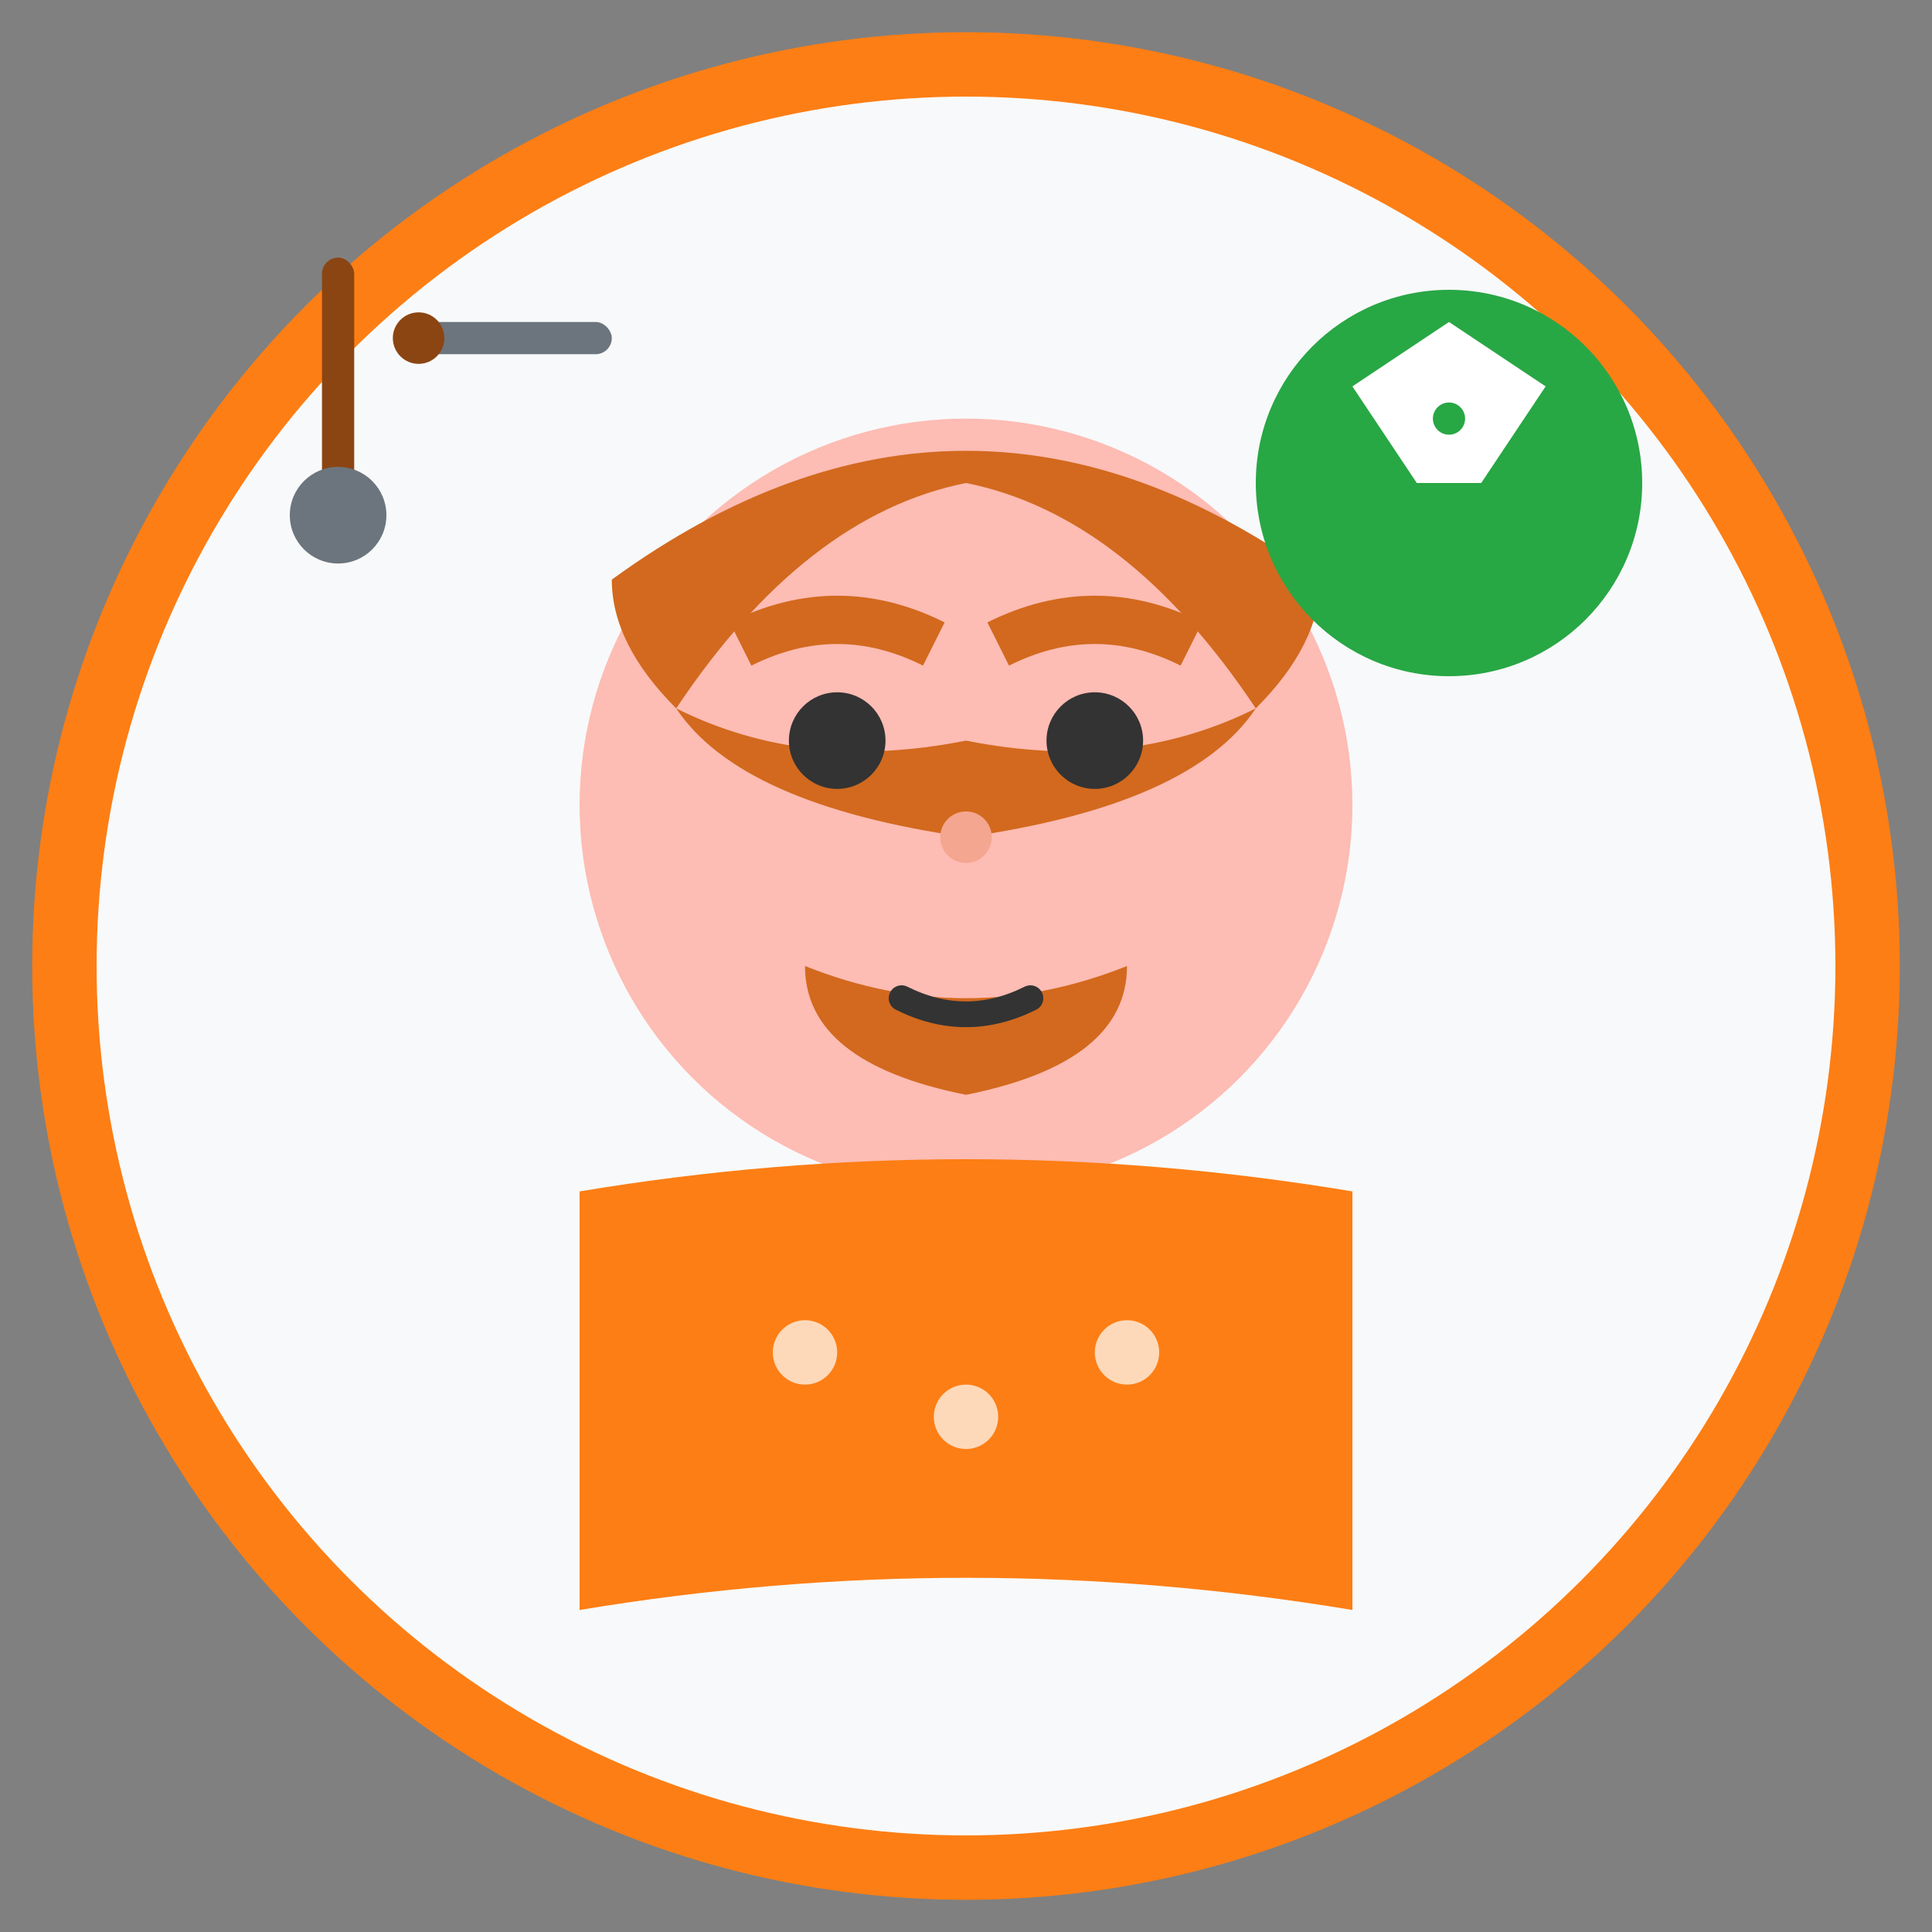
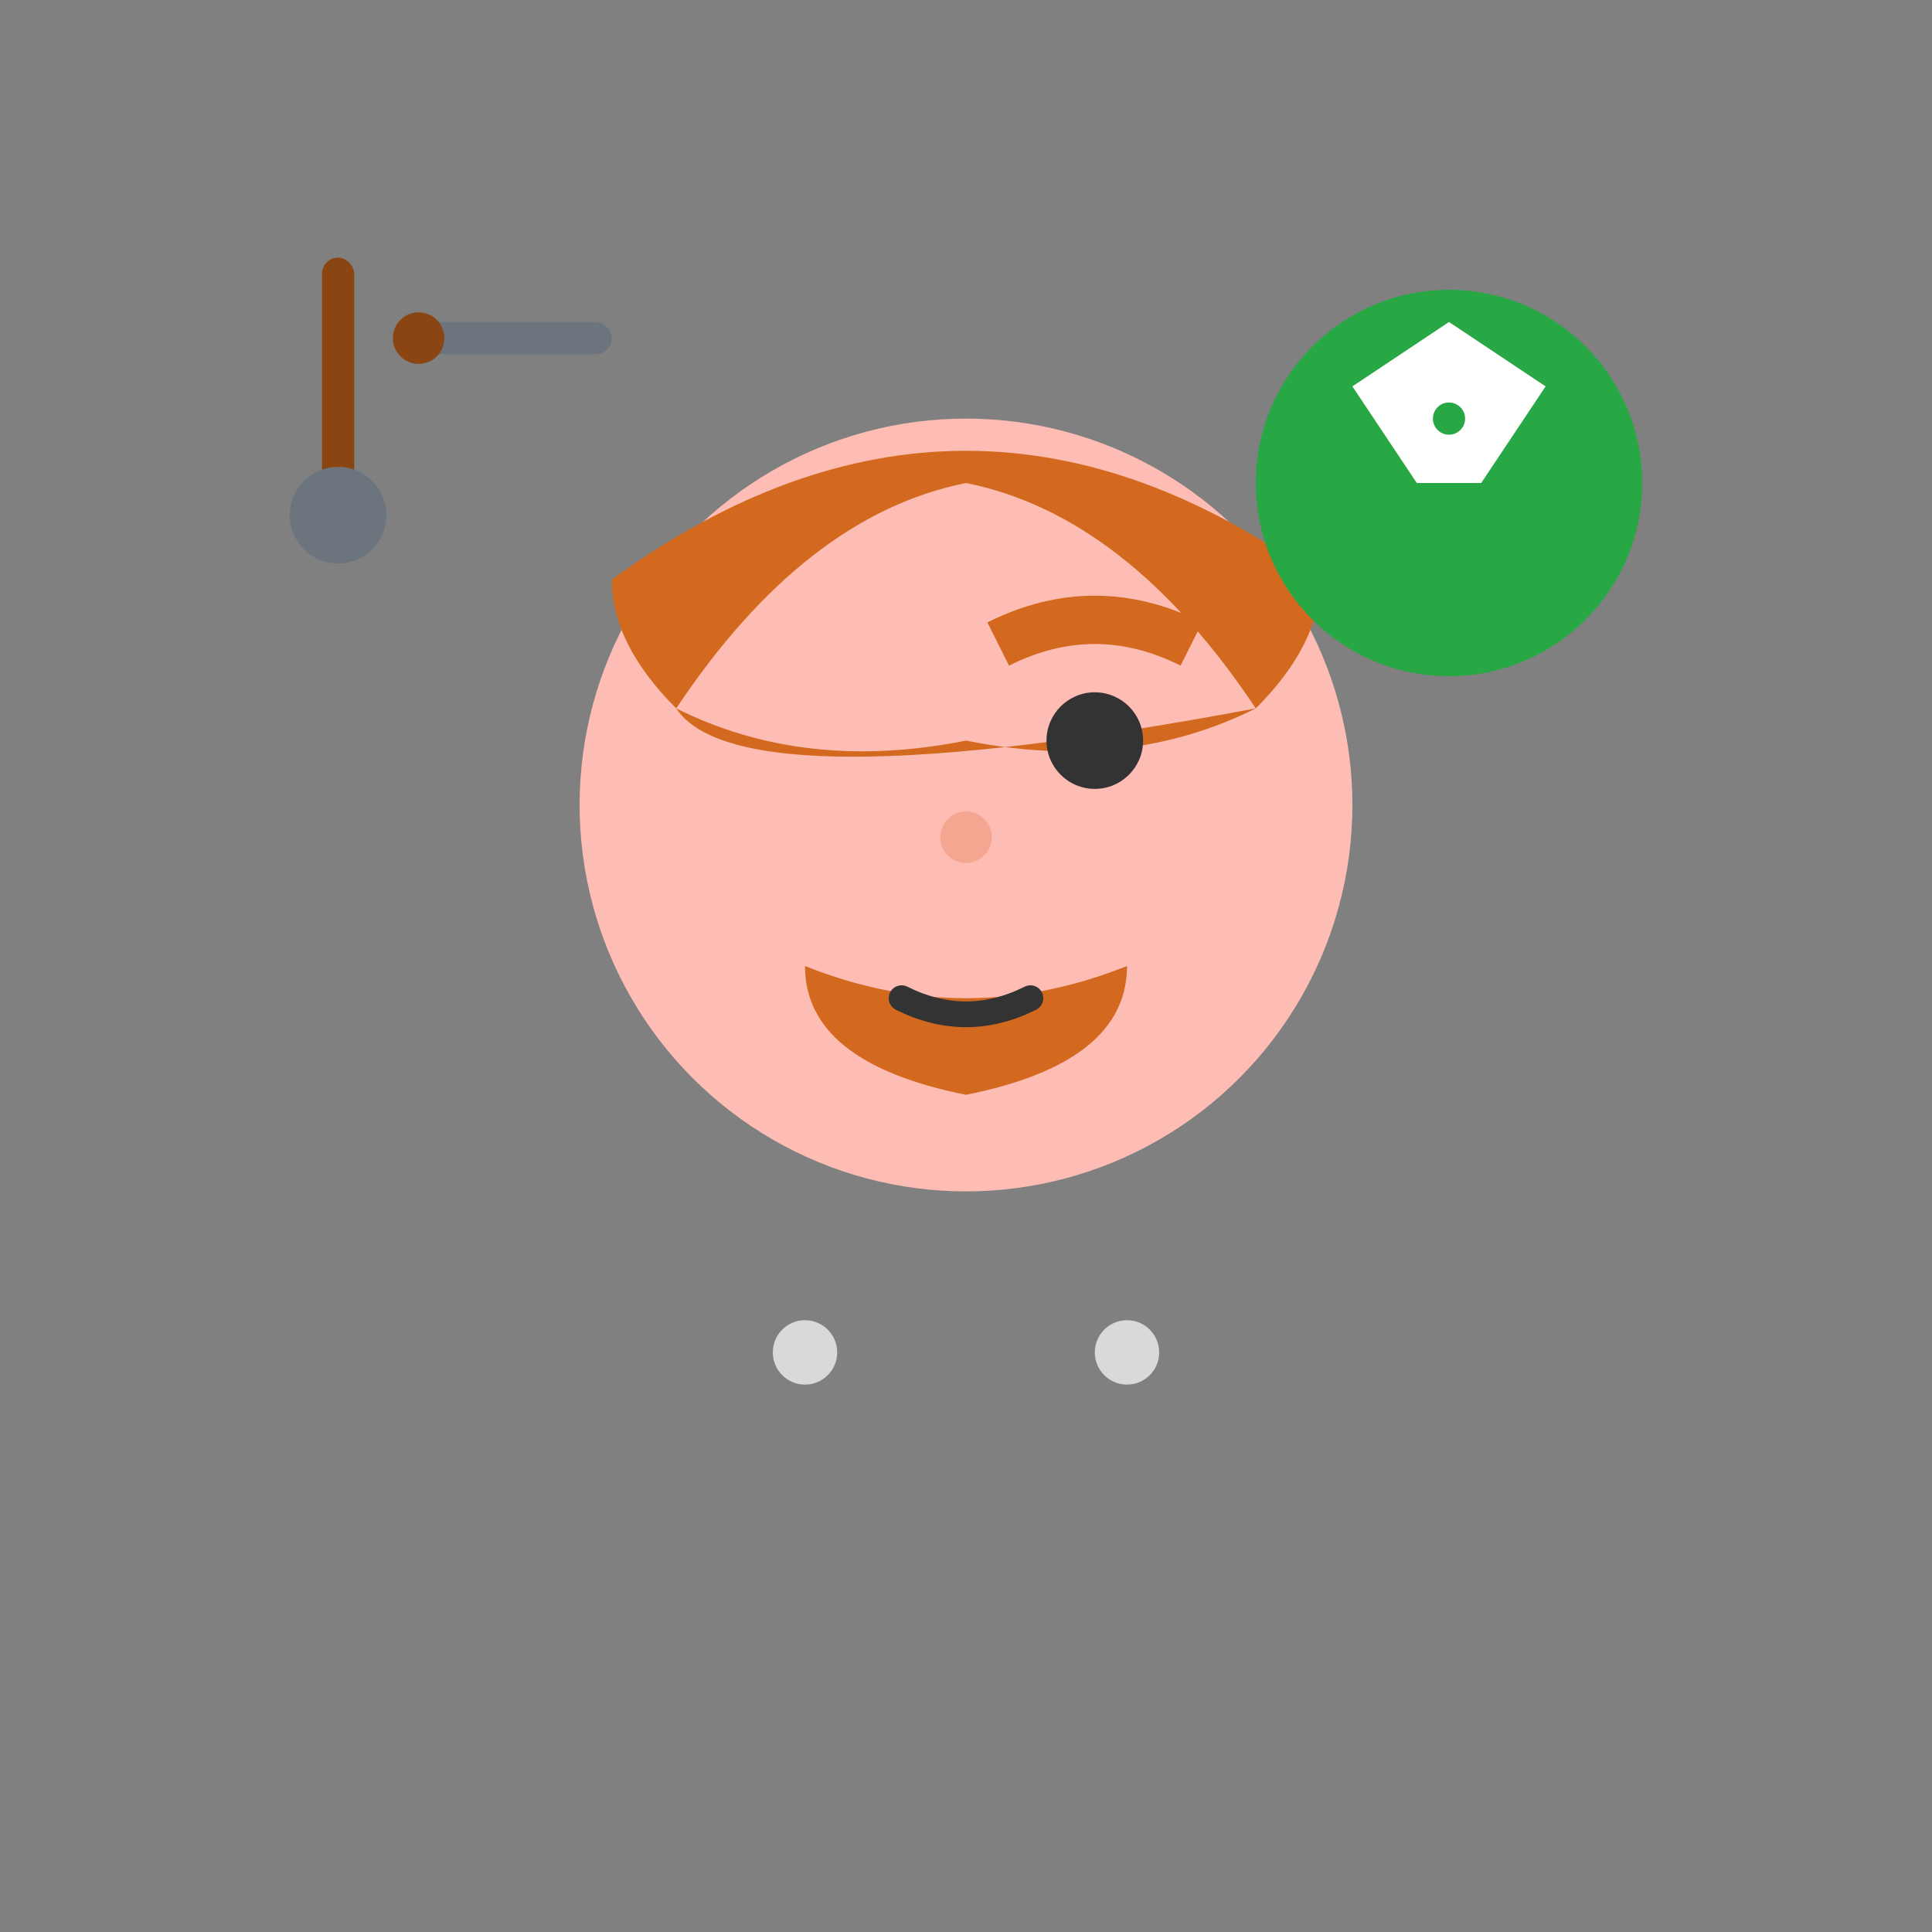
<svg xmlns="http://www.w3.org/2000/svg" width="60" height="60" viewBox="0 0 60 60" fill="none">
  <rect x="0" y="0" width="60" height="60" fill="#808080" stroke="none" />
  <g id="testimonial3">
-     <circle cx="30" cy="30" r="28" fill="#f8f9fa" stroke="#fd7e14" stroke-width="2" />
    <circle cx="30" cy="25" r="12" fill="#fdbcb4" />
    <path d="M19 18 Q30 10 41 18 Q41 20 39 22 Q35 16 30 15 Q25 16 21 22 Q19 20 19 18" fill="#d2691e" />
-     <path d="M21 22 Q25 24 30 23 Q35 24 39 22 Q37 25 30 26 Q23 25 21 22" fill="#d2691e" />
+     <path d="M21 22 Q25 24 30 23 Q35 24 39 22 Q23 25 21 22" fill="#d2691e" />
    <path d="M25 30 Q30 32 35 30 Q35 33 30 34 Q25 33 25 30" fill="#d2691e" />
-     <circle cx="26" cy="23" r="1.5" fill="#333" />
    <circle cx="34" cy="23" r="1.5" fill="#333" />
-     <path d="M23 20 Q26 18.5 29 20" stroke="#d2691e" stroke-width="1.5" fill="none" />
    <path d="M31 20 Q34 18.5 37 20" stroke="#d2691e" stroke-width="1.5" fill="none" />
    <circle cx="30" cy="26" r="0.8" fill="#f4a690" />
    <path d="M28 31 Q30 32 32 31" stroke="#333" stroke-width="0.8" fill="none" stroke-linecap="round" />
-     <path d="M18 37 Q30 35 42 37 L42 50 Q30 48 18 50 Z" fill="#fd7e14" />
    <circle cx="25" cy="42" r="1" fill="white" opacity="0.7" />
-     <circle cx="30" cy="44" r="1" fill="white" opacity="0.7" />
    <circle cx="35" cy="42" r="1" fill="white" opacity="0.7" />
    <circle cx="45" cy="15" r="6" fill="#28a745" />
    <path d="M42 12 L45 10 L48 12 L46 15 L44 15 Z" fill="white" />
    <circle cx="45" cy="13" r="0.5" fill="#28a745" />
    <g transform="translate(10, 8)">
      <rect x="0" y="0" width="1" height="8" rx="0.5" fill="#8b4513" />
      <circle cx="0.5" cy="8" r="1.5" fill="#6c757d" />
      <rect x="3" y="2" width="6" height="1" rx="0.5" fill="#6c757d" />
      <circle cx="3" cy="2.5" r="0.8" fill="#8b4513" />
    </g>
  </g>
</svg>